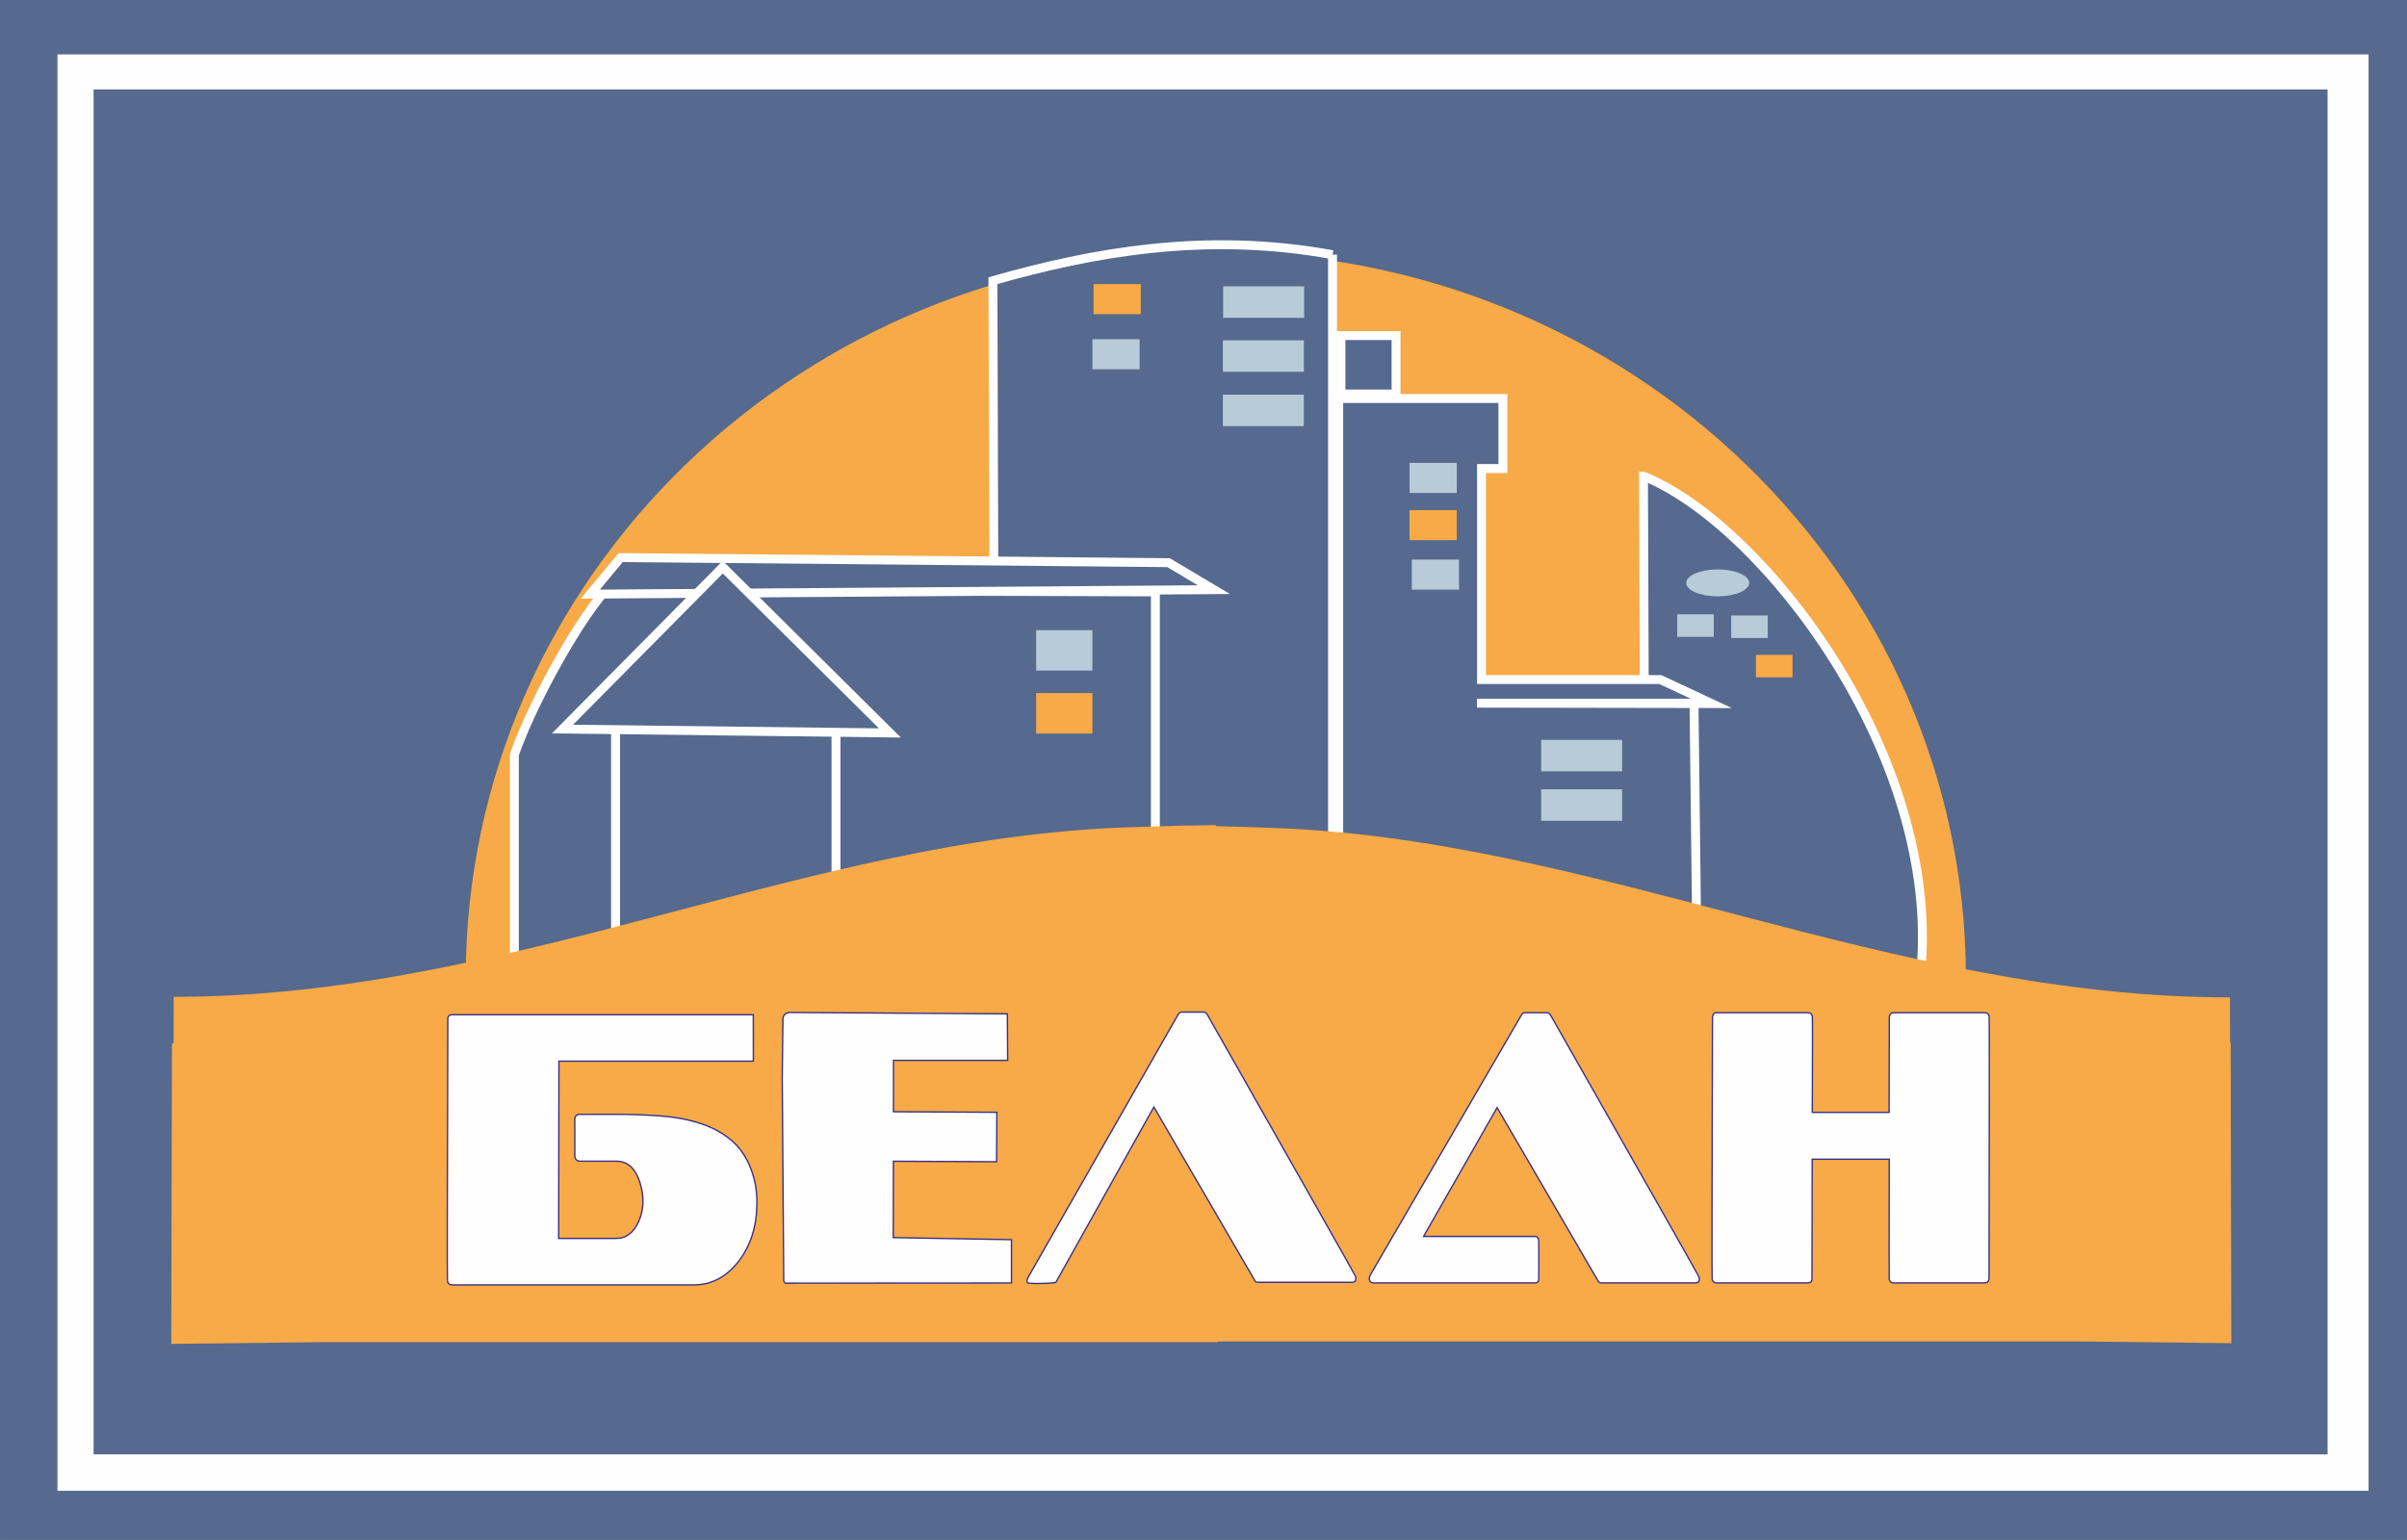
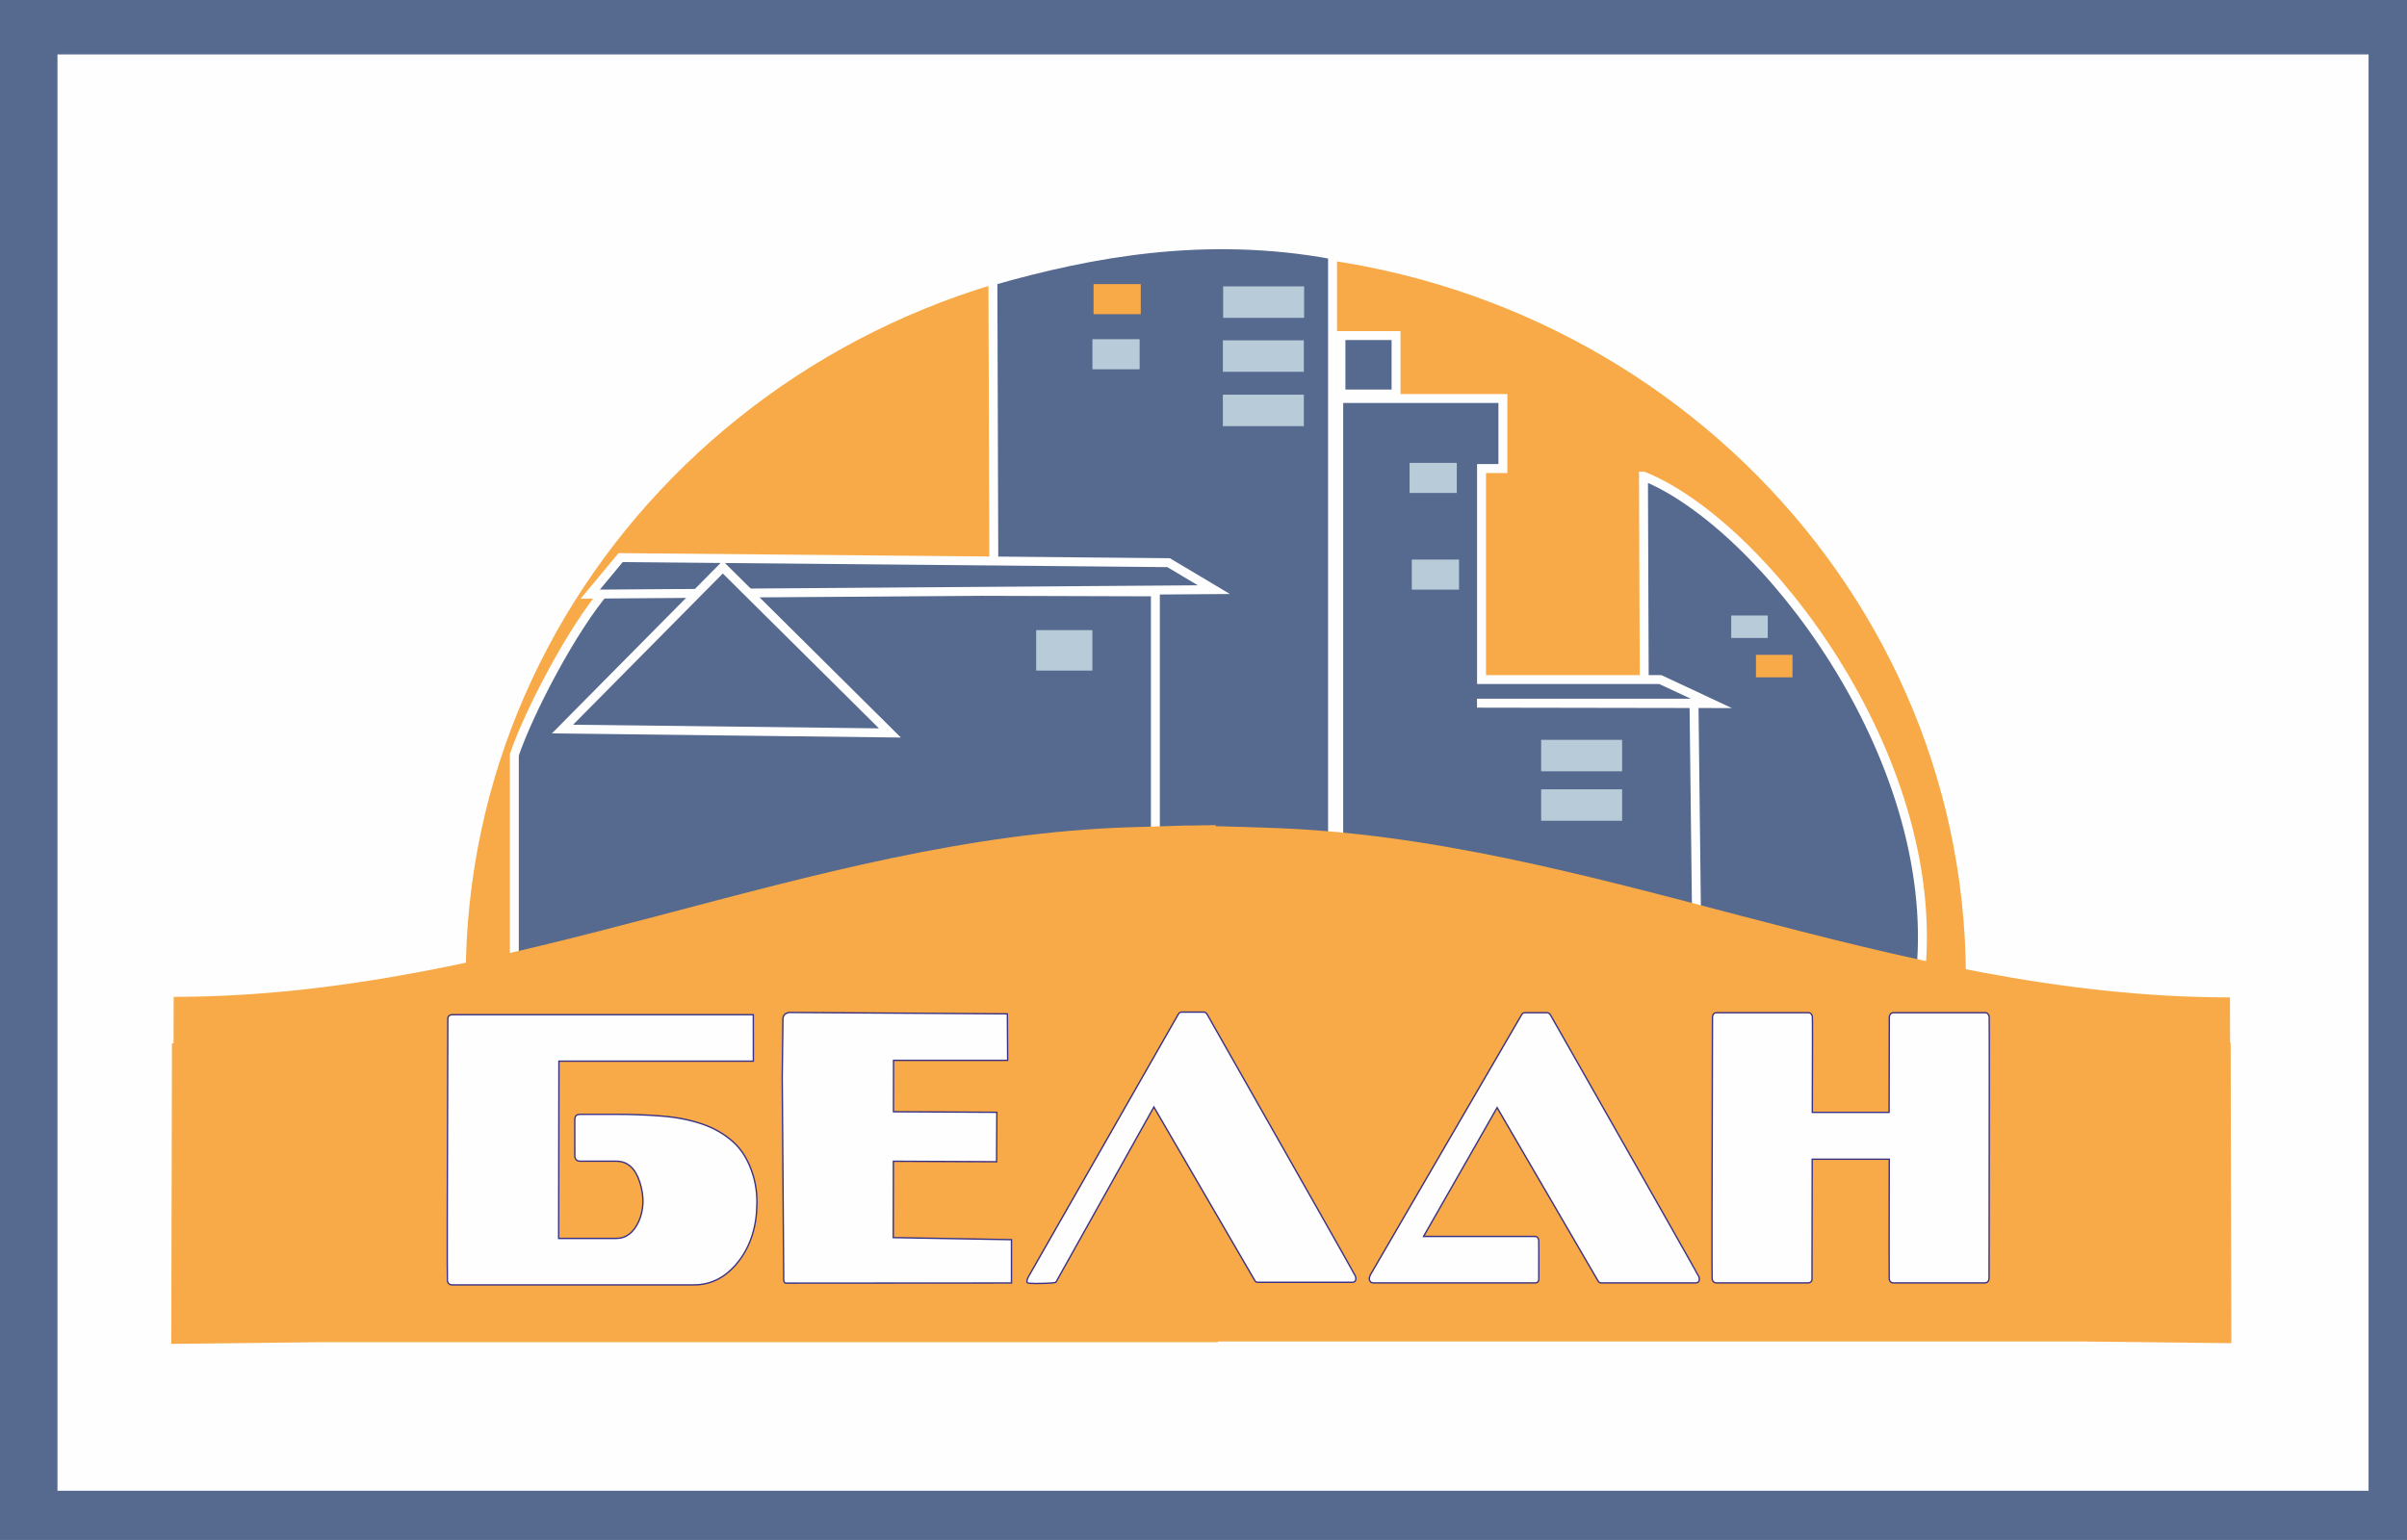
<svg xmlns="http://www.w3.org/2000/svg" xml:space="preserve" width="134.678mm" height="86.188mm" version="1.1" style="shape-rendering:geometricPrecision; text-rendering:geometricPrecision; image-rendering:optimizeQuality; fill-rule:evenodd; clip-rule:evenodd" viewBox="0 0 13901.91 8896.6">
  <rect x="0" y="0" width="13901.91" height="8896.6" fill="#808080" stroke="none" />
  <defs>
    <style type="text/css">
   
    .str2 {stroke:#FEFEFE;stroke-width:51.61;stroke-miterlimit:22.926}
    .str1 {stroke:#F7AA47;stroke-width:51.61;stroke-miterlimit:22.926}
    .str0 {stroke:#56698F;stroke-width:7.87;stroke-miterlimit:22.926}
    .str3 {stroke:#393185;stroke-width:7.87;stroke-miterlimit:22.926}
    .fil1 {fill:#FEFEFE}
    .fil2 {fill:#F7AA47}
    .fil3 {fill:#B7CBD8}
    .fil0 {fill:#56698F}
   
  </style>
  </defs>
  <g id="Слой_x0020_1">
    <g id="_374543072">
      <rect class="fil0 str0" x="3.93" y="3.93" width="13894.05" height="8888.74" />
      <rect class="fil1 str0" x="327.99" y="310.55" width="13356.04" height="8306.14" />
-       <rect class="fil0" x="540.59" y="516.72" width="12902.61" height="7885.59" />
      <path class="fil2 str1" d="M7021.97 5651.6l4306.58 -13.11c-7.45,-2297.62 -1933.82,-4156.91 -4306.58,-4156.91 -2377.94,0 -4306.33,1867.36 -4306.33,4170.02l4306.33 0z" />
      <path class="fil0 str2" d="M7696.28 1471.49c-736.15,-134.77 -1394.91,-11.31 -1961.65,150.15l12.9 4001.56 1948.75 0c0,-1390.44 0,-2761.32 0,-4151.71z" />
      <path class="fil0 str2" d="M3497.97 3409.8l3175.06 9.72 0 2221.54 -3702.33 0 0 -1280.36c87.21,-255.94 339.07,-733.17 527.26,-950.9z" />
-       <rect class="fil0 str2" x="3555.29" y="4030.12" width="1273.11" height="1584.83" />
      <rect class="fil3" x="5984.49" y="3640.44" width="324.75" height="233.84" />
-       <rect class="fil2" x="5984.49" y="4004.16" width="324.75" height="233.84" />
      <polygon class="fil0 str2" points="3584.66,3221.38 6749.27,3250.74 7010.9,3406.64 3409.11,3432.55 " />
      <rect class="fil3" x="7062.83" y="2280.16" width="467.66" height="181.9" />
      <rect class="fil3" x="7064.45" y="1654.44" width="467.66" height="181.87" />
      <rect class="fil3" x="7062.83" y="1966.19" width="467.66" height="181.87" />
      <rect class="fil2" x="6315.83" y="1641.43" width="272.78" height="173.75" />
      <rect class="fil3" x="6309.38" y="1959.71" width="272.78" height="173.75" />
      <rect class="fil0 str2" x="7744.77" y="1938.63" width="318.28" height="337.73" />
      <path class="fil0 str2" d="M9492.09 2750.92l10.59 2864.03 1591.05 0c119.34,-1248.71 -913.01,-2587.08 -1601.64,-2864.03z" />
      <polygon class="fil0 str2" points="7731.86,2302.35 8680.16,2302.35 8680.16,2706.97 8556.79,2706.97 8556.79,3316.61 8556.79,3926.18 9589.5,3926.18 9886.21,4064.87 8530.67,4062.58 9783.89,4062.58 9802.58,5641.07 8556.84,5641.07 7731.86,5629.8 " />
      <rect class="fil3" x="8141.12" y="2674.28" width="272.81" height="173.78" />
-       <rect class="fil2" x="8141.12" y="2947.04" width="272.81" height="173.73" />
      <rect class="fil3" x="8154.01" y="3232.84" width="272.83" height="173.75" />
      <rect class="fil3" x="8901.08" y="4274.24" width="467.64" height="181.87" />
      <rect class="fil3" x="8901.08" y="4560.11" width="467.64" height="181.87" />
-       <path class="fil3" d="M9920.89 3289.78c100.34,0 181.9,34.93 181.9,77.99 0,42.9 -81.56,77.68 -181.9,77.68 -100.55,0 -182,-34.78 -182,-77.68 0,-43.05 81.45,-77.99 182,-77.99z" />
-       <rect class="fil3" x="9686.98" y="3549.44" width="211.1" height="129.93" />
+       <path class="fil3" d="M9920.89 3289.78z" />
      <rect class="fil3" x="9998.75" y="3555.99" width="211.15" height="129.88" />
      <rect class="fil2" x="10141.66" y="3783.32" width="211.1" height="129.9" />
      <polygon class="fil0 str2" points="4174.42,3276.75 5139.81,4234.56 3248.72,4212.09 " />
      <g>
        <path class="fil2" d="M1003.17 5759.14c1959.09,0 3657.35,-921.42 5525.92,-979.92l261.53 -8.23 230.99 -4.04 6.09 2718.9 -4402.71 0 -778.79 0 -847.3 9.76 4.26 -1736.48z" />
        <path class="fil2" d="M12879.48 5762.33c-1969.34,0 -3676.45,-921.42 -5554.8,-979.95l-262.79 -8.3 -232.43 -3.95 -6 2718.91 4425.66 0 782.98 0 851.35 9.9 -3.98 -1736.61z" />
        <path class="fil2" d="M993.25 6027.66c1964.49,0 3667.27,-921.46 5540.86,-979.87l262.14 -8.25 231.84 -4.09 5.89 2718.92 -4414.54 0 -780.98 0 -849.27 9.8 4.06 -1736.51z" />
        <path class="fil2" d="M12883.15 6023.65c-1981.19,0 -3698.7,-921.53 -5588.61,-979.97l-264.4 -8.23 -233.9 -4.19 -6.04 2719.1 4452.85 0 787.74 0 856.65 9.8 -4.29 -1736.5z" />
      </g>
      <g>
        <path class="fil1 str3" d="M4007.38 7423.4c101.73,0 187.96,-45.53 258.79,-136.55 69.74,-91.02 104.9,-202.54 105.46,-334.54 0.81,-59.16 -7.13,-115.3 -23.9,-168.41 -24.89,-78.88 -62.63,-141.1 -113.2,-186.62 -50.61,-45.5 -110.43,-80.03 -179.53,-103.54 -69.08,-23.52 -145.8,-38.7 -230.17,-45.5 -84.37,-6.83 -172.54,-10.25 -264.47,-10.25l-209.35 0c-20.56,0 -30.99,9.86 -31.26,29.57l0.22 211.64c0.95,3.06 1.37,6.08 1.25,9.14 4.3,13.64 14.02,20.47 29.16,20.47l209.35 0c64.92,0 110.27,40.96 136.12,122.89 25.36,80.41 23.39,154.75 -5.93,223.04 -29.81,66.74 -73.37,100.12 -130.7,100.12l-332.68 0 1.61 -1024.1 1122.94 0 -0.3 -268.54 -1734.73 0c-21.63,0 -31.51,9.85 -29.6,29.59 -3.38,1001.34 -4.1,1505.05 -2.18,1511.08 4.27,13.67 13.47,20.5 27.54,20.5l1395.54 0z" />
        <path class="fil1 str3" d="M4545.52 5852.72l11.16 -3.33 1261.5 8.01 1.67 268.56 -659.1 0 -0.45 296.97 597.12 3.21c-0.45,89.46 -0.94,196.22 -1.46,285.65l-596.11 -2.8 -0.7 441.05 682.74 11.98 0 250.32 -1295.23 0.84 -7.93 0.02c-8.88,0.02 -12.2,-12.44 -12.23,-18.58 -2.75,-389.96 -5.71,-779.99 -8.55,-1169.99l4.06 -342.55c0,-0.03 2.51,-23.07 23.52,-29.36z" />
        <path class="fil1 str3" d="M11461.49 7411.89c17.51,0 26.37,-9.86 26.61,-29.59 1.64,-1002.85 1.83,-1506.55 0.52,-1511.12 -3.84,-13.64 -11.63,-20.47 -23.32,-20.47l-526.68 0c-17.52,0 -26.4,9.85 -26.62,29.59l-1.26 546.17 -443.54 0c1.39,-365.64 1.46,-550.74 0.13,-555.3 -3.87,-13.64 -11.65,-20.47 -23.32,-20.47l-528.15 0c-16.52,0 -24.93,9.85 -25.15,29.59 -3.06,1001.34 -3.71,1505.05 -1.98,1511.09 3.87,13.66 12.14,20.49 24.76,20.49l526.71 0c18.46,0 26.86,-9.86 25.17,-29.59l1.29 -685 444.98 0c-0.96,459.71 -1.04,691.08 -0.19,694.1 3.87,13.66 11.66,20.49 23.35,20.49l526.68 0z" />
        <path class="fil1 str3" d="M9791.68 7411.89c19.45,0 26.5,-11.36 21.13,-34.13 -1.43,-6.08 -287.77,-511.3 -858.93,-1515.69 -5.84,-7.59 -12.02,-11.36 -18.49,-11.36l-128.87 0c-7.3,0 -13.27,3.78 -17.97,11.36l-873.01 1502.02c-6.04,12.15 -8.16,22.01 -6.38,29.59 2.87,12.13 10.8,18.2 23.77,18.2l933.64 0c15.37,0 22.38,-9.86 20.94,-29.59 0.34,-142.6 0.19,-215.43 -0.56,-218.48 -3.22,-13.64 -10.1,-20.46 -20.63,-20.46l-644.31 0 424.74 -744.2 583.03 1001.37c4.23,7.59 9.98,11.36 17.28,11.36l544.62 0z" />
        <path class="fil1 str3" d="M7807.95 7408.47c19.43,0 26.47,-11.36 21.1,-34.13 -1.45,-6.08 -287.41,-511.3 -857.93,-1515.69 -5.83,-7.59 -11.97,-11.36 -18.44,-11.36l-128.73 0c-7.29,0 -13.25,3.78 -17.97,11.36l-867.63 1520.22c-6.03,12.15 -8.15,22.01 -6.37,29.59 0.69,3.02 6.02,4.93 15.92,5.69 9.88,0.75 22.13,1.15 36.69,1.15 25.1,0 45.03,-0.39 59.85,-1.15 14.79,-0.75 26.16,-1.52 34.04,-2.27 7.94,-0.75 13.02,-1.51 15.27,-2.27 2.26,-0.75 3.76,-1.15 4.58,-1.15l566.07 -1012.73 582.32 1001.37c4.25,7.59 9.97,11.36 17.26,11.36l543.98 0z" />
      </g>
    </g>
  </g>
</svg>